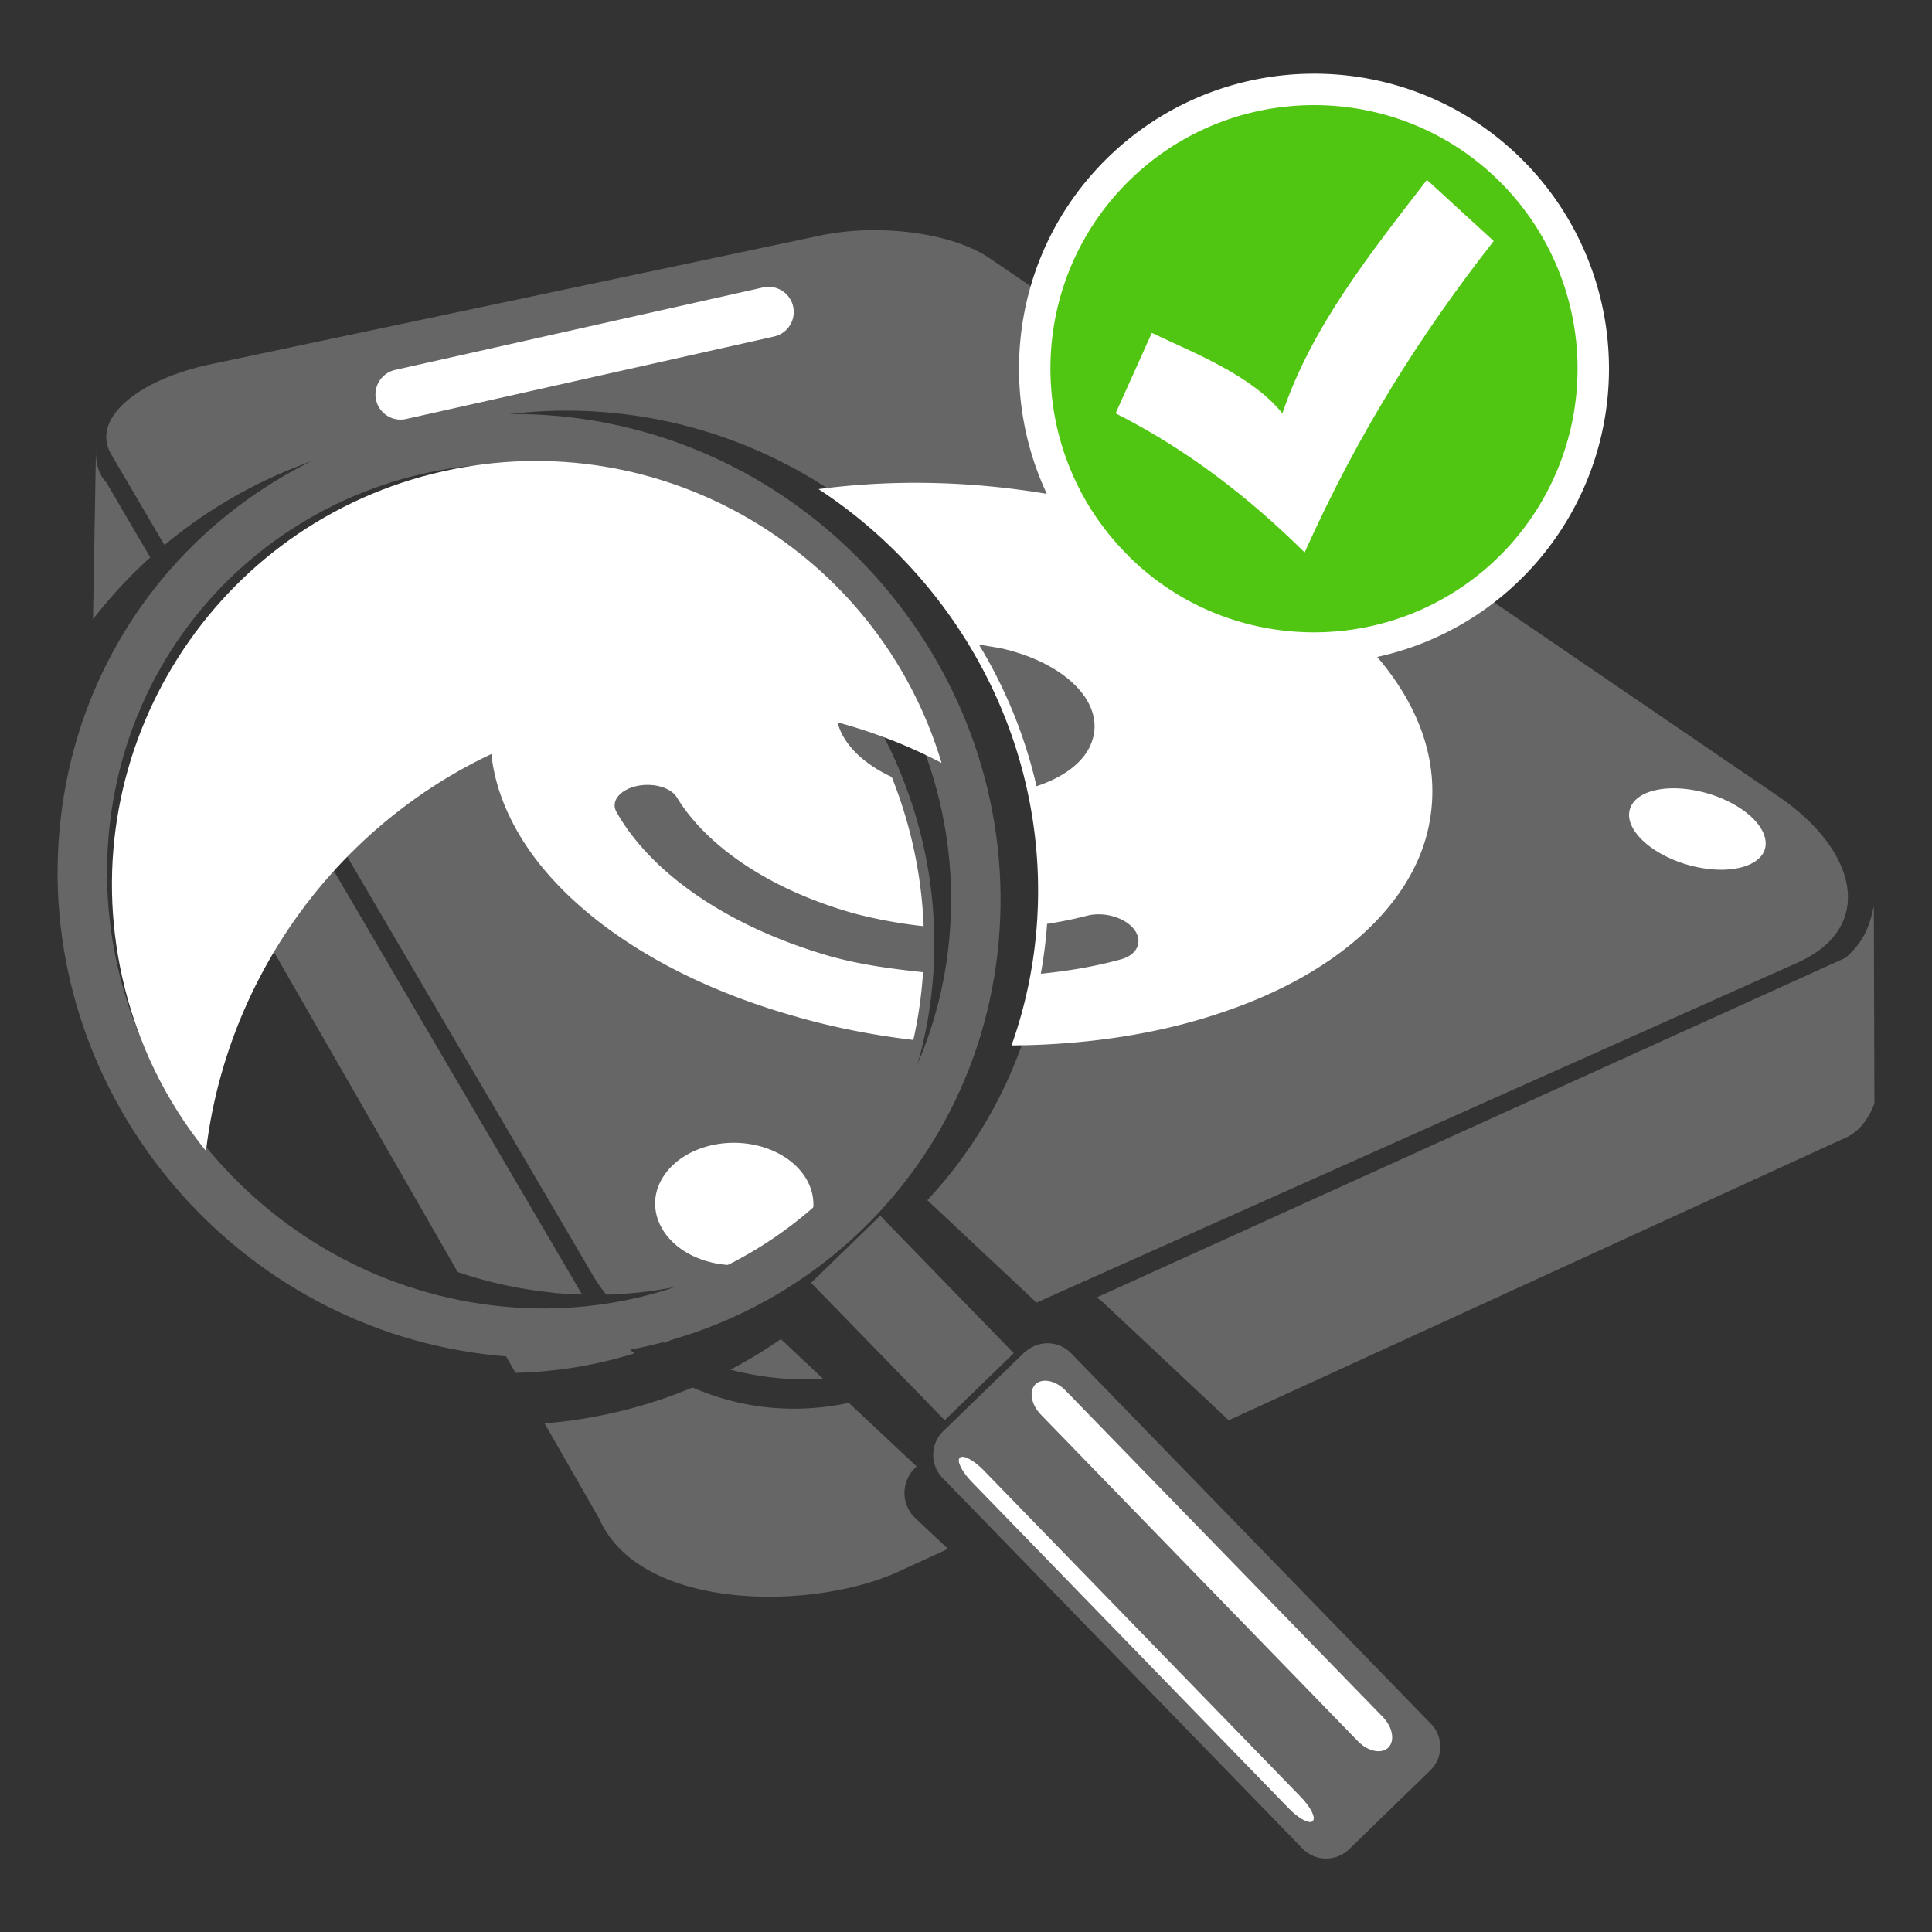
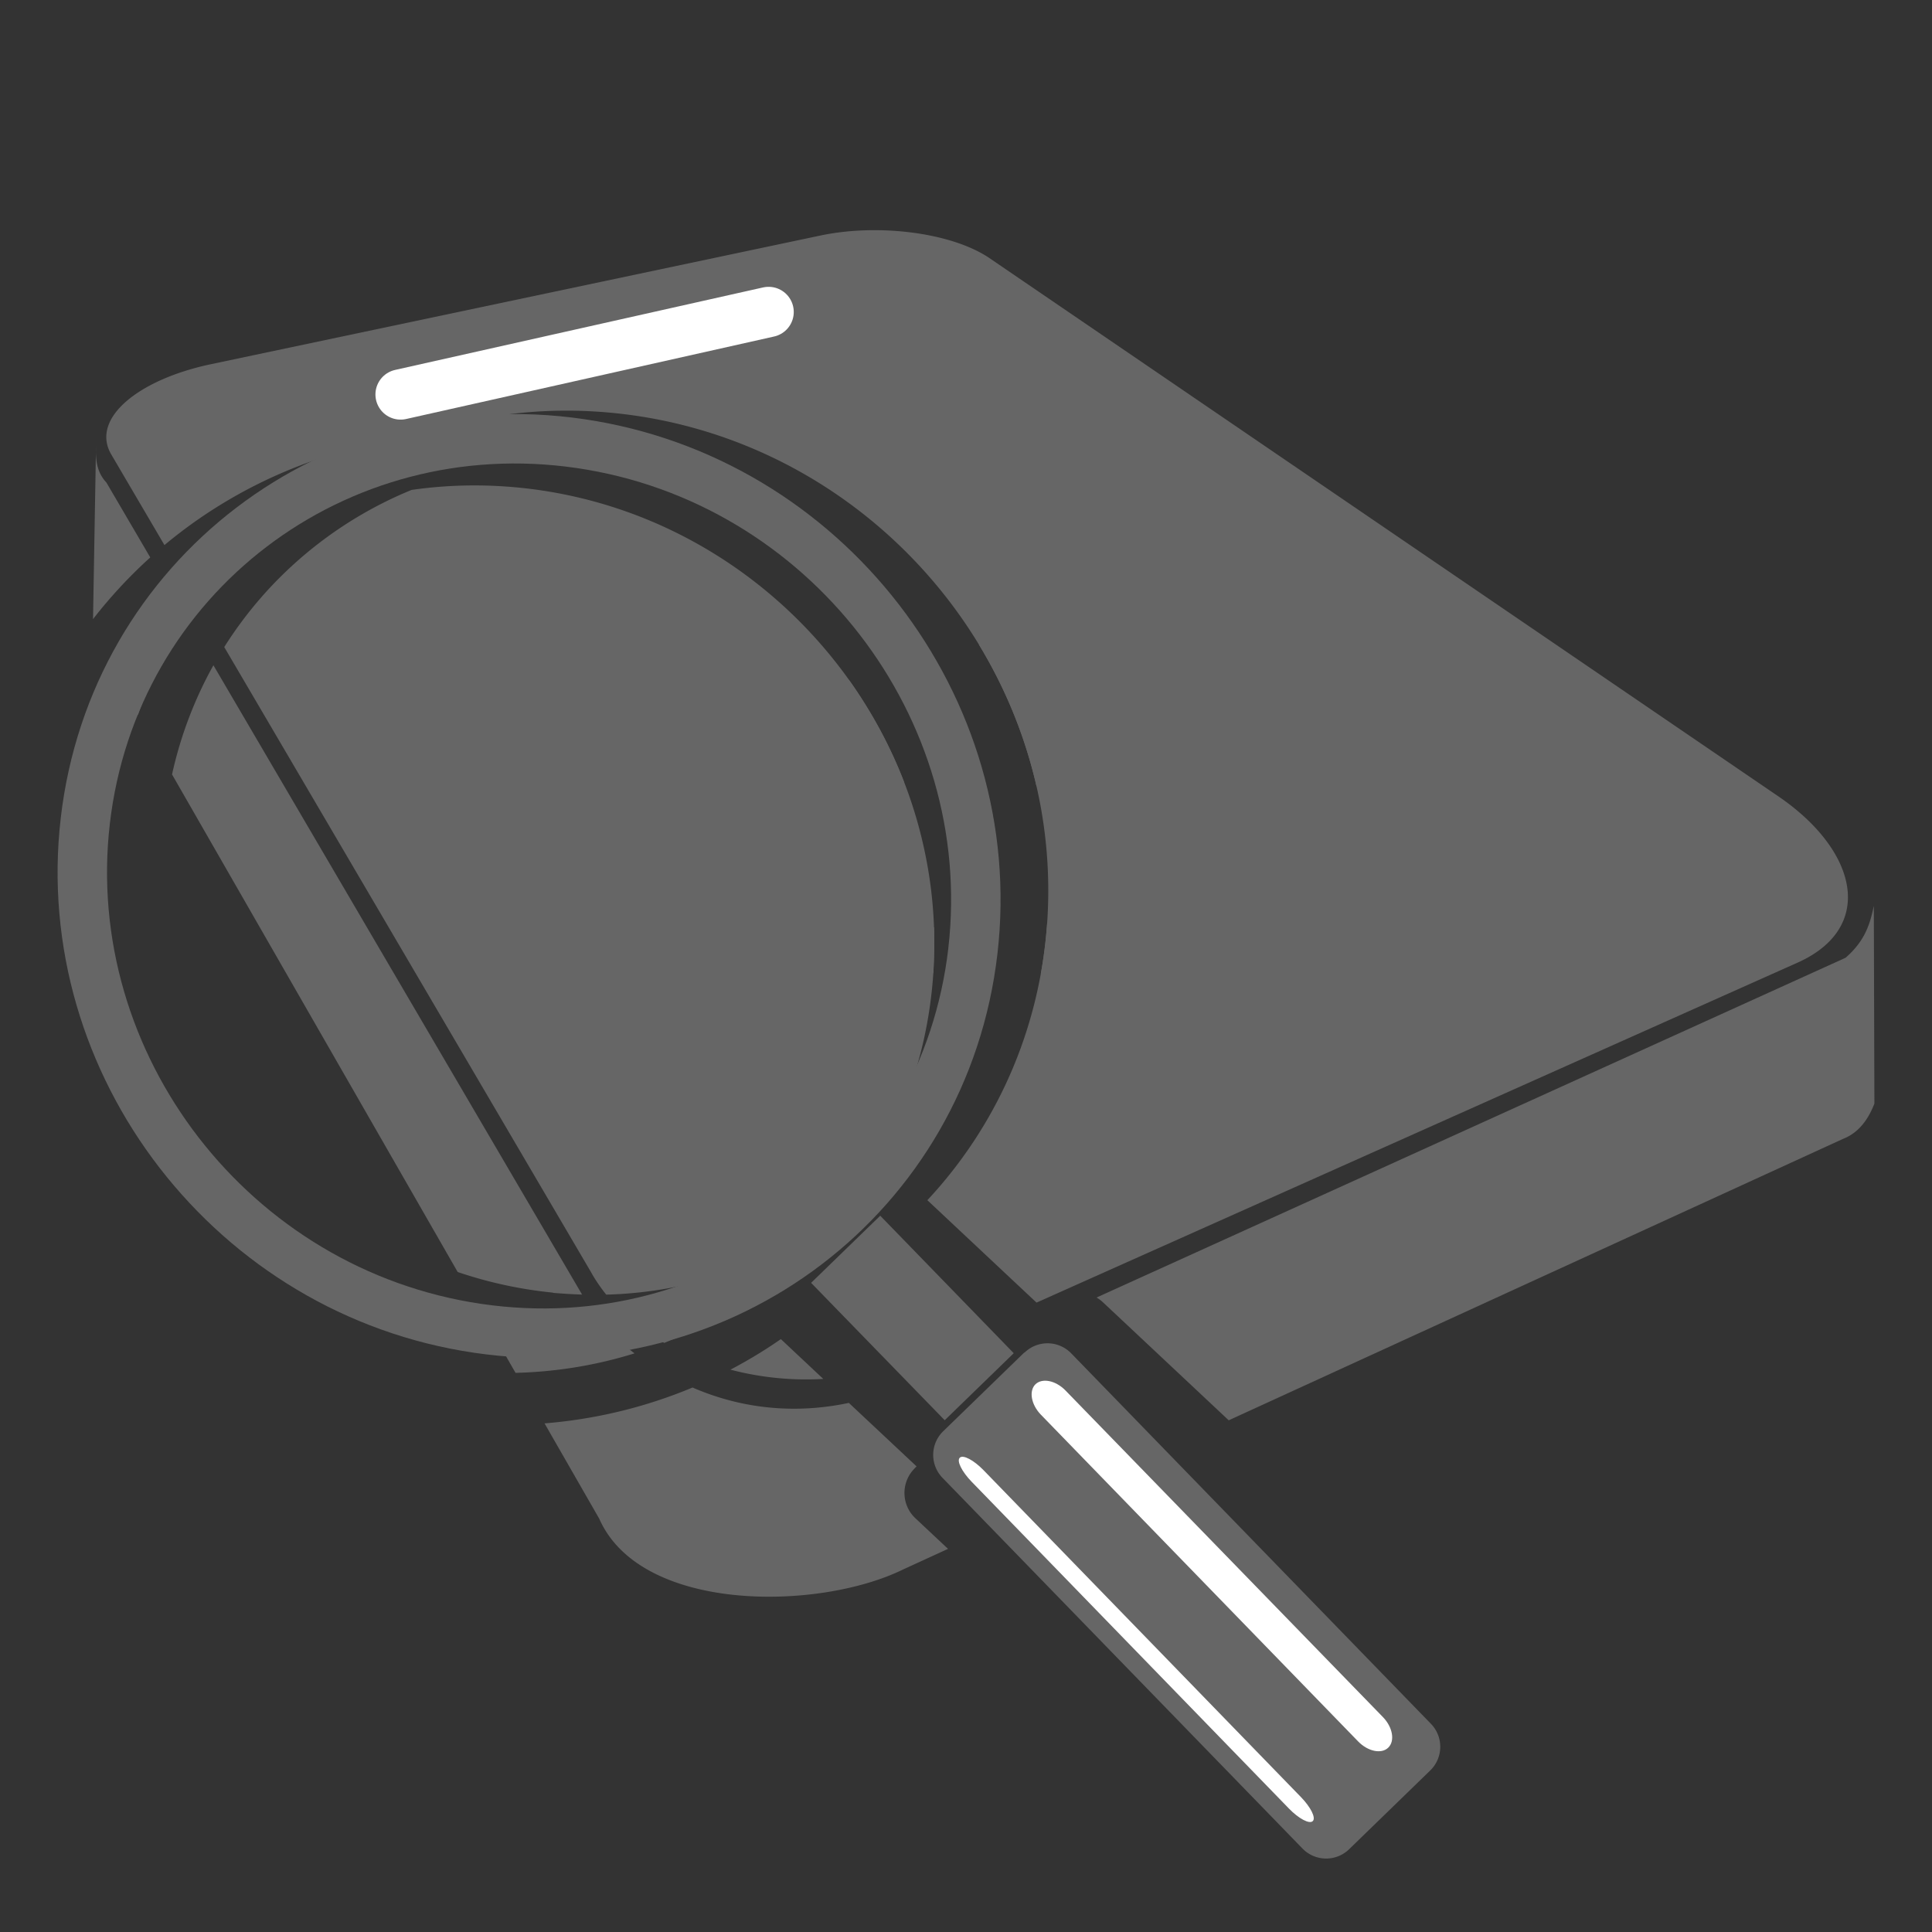
<svg xmlns="http://www.w3.org/2000/svg" stroke-width=".501" stroke-linejoin="bevel" fill-rule="evenodd" overflow="visible" width="150" height="150" viewBox="0 0 112.5 112.5">
  <rect x="0" y="0" width="112.5" height="112.5" fill="#333333" stroke="none" />
  <defs>
    <linearGradient id="A" gradientUnits="userSpaceOnUse" x1="31.196" y1="50.175" x2="9.061" y2="87.594">
      <stop offset="0" stop-color="#fff" />
      <stop offset="1" />
    </linearGradient>
  </defs>
  <g transform="matrix(1 0 0 -1 0 112.5)" fill="none" stroke="#000">
    <g stroke="none">
      <path d="M42.534 32.745c1.017.533 1.996 1.127 2.936 1.778l2.47-2.318a17.34 17.34 0 0 0-5.406.54zm12.04 1.32l-4.62 4.338.198.212 4.712-4.42-.29-.13zm-16.24.442l1.368.225-1.023-.43-.345.204zm22.023 2.143L54 42.613c3.962 4.245 6.54 9.84 6.976 16.156C62 73.686 50.685 86.967 35.724 88.452c-4.133.41-8.116-.122-11.74-1.42-5.427-.695-10.392-2.922-14.408-6.272L6.46 86.07c-1.175 2.075 1.606 4.337 5.834 5.225l35.515 7.498c3.37.7 7.583.16 9.774-1.3l45.88-31.302c4.717-3.173 5.77-7.676 1.25-9.727L60.357 36.65zm-25.935 1.762l-21.364 36.41c2.585 4.103 6.398 7.303 10.907 9.15 2.022.292 4.12.345 6.264.133 14.3-1.42 25.09-14.126 24.115-28.324-.364-5.303-2.32-10.07-5.373-13.887-3.82-2.9-8.552-4.644-13.67-4.78-.33.412-.627.845-.88 1.298zm22.943 17.162c.887 12.93-6.952 24.705-18.502 29.463 11.706-2.84 20.108-13.87 19.27-26.07-.126-1.832-.453-3.596-.96-5.275a29.7 29.7 0 0 1 .192 1.883zM11.456 77.55l-.325.556a25.11 25.11 0 0 0 2.02 1.582 25.86 25.86 0 0 1-1.695-2.138z" fill="#666" />
-       <path d="M58.9 51.625c.8 2.242 1.31 4.637 1.484 7.144.708 10.32-4.492 19.86-12.72 25.25 4.556.602 9.465.482 14.497-.493 6.228-1.224 11.628-3.596 15.58-6.87 3.905-3.264 6.38-7.49 5.48-12.14-.886-4.633-5.338-8.77-12.265-11.035-3.533-1.185-7.703-1.83-12.057-1.855zm-12.398 1.637c-8.394 2.325-14 6.59-16.41 10.888-2.447 4.337-1.887 8.705 1.115 12.284C33.06 78.638 35.6 80.34 38.53 81.6a27.11 27.11 0 0 0 7.639-5.506c5.13-5.267 8.104-12.568 7.573-20.313a25.53 25.53 0 0 0-.558-3.837c-2.253.265-4.504.7-6.693 1.317zm10.27 2.312c.776 11.324-5.14 21.762-14.38 27.376l.954.253c8.965-4.38 14.905-13.887 14.196-24.237-.127-1.832-.455-3.596-.962-5.275a29.7 29.7 0 0 1 .192 1.883z" fill="#fff" />
      <path d="M56.108 66.226a29.82 29.82 0 0 1-4.104 8.295c.507.173 1.054.305 1.627.396a25.14 25.14 0 0 0 3.914-8.701 12.55 12.55 0 0 0-1.437.01zM57 74.968l1.22-.203c3.8-.827 6.28-3.24 5.302-5.6-.446-1.085-1.622-1.94-3.167-2.446-.672 2.934-1.815 5.715-3.354 8.25zm-7.893-2.502c.095.155.206.303.327.445 1.3-1.837 2.396-3.837 3.212-5.955-3.266 1.217-4.733 3.6-3.54 5.5zm8.313-14.06l.67.02a23.87 23.87 0 0 0-.418-2.784c-.1 0-.2-.001-.303-.001l.05 2.765zm-9.043-1.6C42 58.642 37.757 61.91 35.897 65.22c-.343.605.175 1.27 1.135 1.498s2.02-.058 2.384-.653c1.638-2.7 5.2-5.318 10.328-6.757 1.525-.4 3.1-.665 4.646-.8.016-.465.02-.932-.04-2.68-3.075.304-4.538.592-5.97.978zm12.594 1.897c.804.122 1.585.282 2.332.476.974.25 2.2-.1 2.735-.795s.2-1.5-.796-1.755c-1.453-.4-3.012-.668-4.635-.83.172.948.294 1.917.364 2.903z" fill="#666" />
-       <path d="M16.75 75.13c-1.623.394-2.104 1.484-1.147 2.396s2.945 1.334 4.5.976 2.157-1.4 1.26-2.34-3.002-1.425-4.622-1.033zm45.1 14.253c.4.673 1.9.98 3.4.715s2.47-1.03 2.14-1.722-1.894-1.04-3.45-.752-2.47 1.1-2.08 1.76zm36.853-27.35c-2.254.513-3.95 1.937-3.837 3.125s1.9 1.738 4.037 1.276 3.9-1.8 3.913-3.04-1.86-1.874-4.113-1.36zM41.034 39.1c-2.437.773-3.508 2.926-2.52 4.702s3.57 2.596 5.874 1.915 3.565-2.675 2.705-4.55c-.16-.346-.383-.663-.658-.94a23.23 23.23 0 0 0-2.683-1.317 5.8 5.8 0 0 0-2.718.19z" fill="#fff" />
    </g>
    <path d="M23.326 89.53l21.43 4.804" stroke="#fff" stroke-linejoin="round" stroke-linecap="round" stroke-width="2.929" stroke-miterlimit="79.84" />
    <path d="M34.892 24.07l-3.184 5.547c3.026.244 5.927.962 8.618 2.088 3.1-1.347 6.25-1.502 9.102-.895l3.942-3.696-.16-.17a2.02 2.02 0 0 1 .094-2.852l1.9-1.782-2.627-1.205c-4.943-2.416-15.27-2.525-17.685 2.965zm36.656 5.726l-7.334 6.882a1.95 1.95 0 0 1-.363.267l43.615 19.784c1.16 1.006 1.432 2.012 1.646 3.02l.034-11.512c-.452-1.164-1.094-1.77-1.837-2.058l-35.76-16.383zm-14.53 1.98L55.53 33.17l.29.13 1.398-1.31-.15-.16-.05-.054zm-26.998.783l-1.35 2.353c1.063-.234 2.15-.408 3.256-.517a27.2 27.2 0 0 1 4.261-.094c.254-.213.506-.415.762-.607-2.198-.684-4.523-1.077-6.928-1.135zm2.187 4.67c-1.928.192-3.786.6-5.556 1.202L10.018 67.404a23.4 23.4 0 0 0 2.409 6.358l21.468-36.645c-.56.018-1.123.053-1.69.1zM8.032 70.866l-1.288 2.24a24.79 24.79 0 0 0 3.571 4.259l.472-.803c-1.132-1.758-2.062-3.667-2.755-5.697zM5.417 76.45l.174 10.094c-.032-.773.026-1.524.605-2.143l2.553-4.36a27.93 27.93 0 0 1-3.332-3.592z" stroke="none" fill="#666" />
-     <path d="M65.014 79.536c-6.35 6.35-6.35 16.66 0 23s16.66 6.35 23 0a16.28 16.28 0 0 0 0-23.01c-6.35-6.35-16.66-6.35-23 0z" stroke="#fff" fill="#50c612" stroke-linejoin="miter" stroke-width="1.83" stroke-miterlimit="79.84" />
    <g stroke="none">
-       <path d="M64.96 88.427l2.11 4.688c2.46-1.17 5.836-2.48 7.603-4.688 1.717 5.076 5.117 9.313 8.418 13.6l3.886-3.562c-4.254-5.442-7.877-11.156-11.008-18.133-3.202 3.166-6.78 5.957-11 8.096z" fill="#fff" />
      <g fill="#666">
        <path d="M27.617 33.728C12.592 35.93 1.8 49.867 3.537 64.866 5.278 79.903 18.943 90.302 34 88.094c15.023-2.203 25.816-16.138 24.08-31.14-1.74-15.037-15.405-25.436-30.46-23.227zM55.22 57.286c1.555 13.438-8.136 25.98-21.64 27.96-13.47 1.976-25.633-7.31-27.184-20.712-1.554-13.434 8.135-25.98 21.64-27.96 13.47-1.976 25.633 7.308 27.185 20.71z" />
        <path d="M51.25 41.703L47.23 37.8l7.78-8 4.02 3.903-7.78 8.012zm8.4-7.953l-4.73-4.593a1.92 1.92 0 0 1-.04-2.71l20.966-21.59a1.92 1.92 0 0 1 2.71-.04l4.73 4.593a1.92 1.92 0 0 1 .04 2.71L62.372 33.7a1.92 1.92 0 0 1-2.711.04z" />
      </g>
      <path d="M60.3 31.9h0c-.4-.388-.26-1.18.3-1.766l18.483-19.036c.57-.587 1.357-.75 1.756-.362v.001c.398.387.26 1.18-.3 1.766L62.046 31.53c-.57.587-1.357.748-1.756.36zm-4.408-4.28h-.001c-.2-.185.117-.813.686-1.4L75.06 7.183c.57-.587 1.188-.912 1.38-.727v.001c.2.185-.117.813-.687 1.4L57.27 26.893c-.57.587-1.188.912-1.38.727z" fill="#fff" />
    </g>
    <mask id="B">
      <path fill="url(#A)" stroke="none" d="M-11.25-11.25h135v135h-135z" />
    </mask>
-     <path d="M7.12 55.582c-2.98 13.3 5.39 26.495 18.68 29.473 12.713 2.85 25.35-4.687 29.028-16.98-5.95 3.113-12.99 4.217-20.052 2.635-12.5-2.8-21.346-13.2-22.782-25.23-2.31 2.858-4.016 6.276-4.873 10.102z" stroke="none" fill="#fff" mask="url(#B)" />
  </g>
</svg>